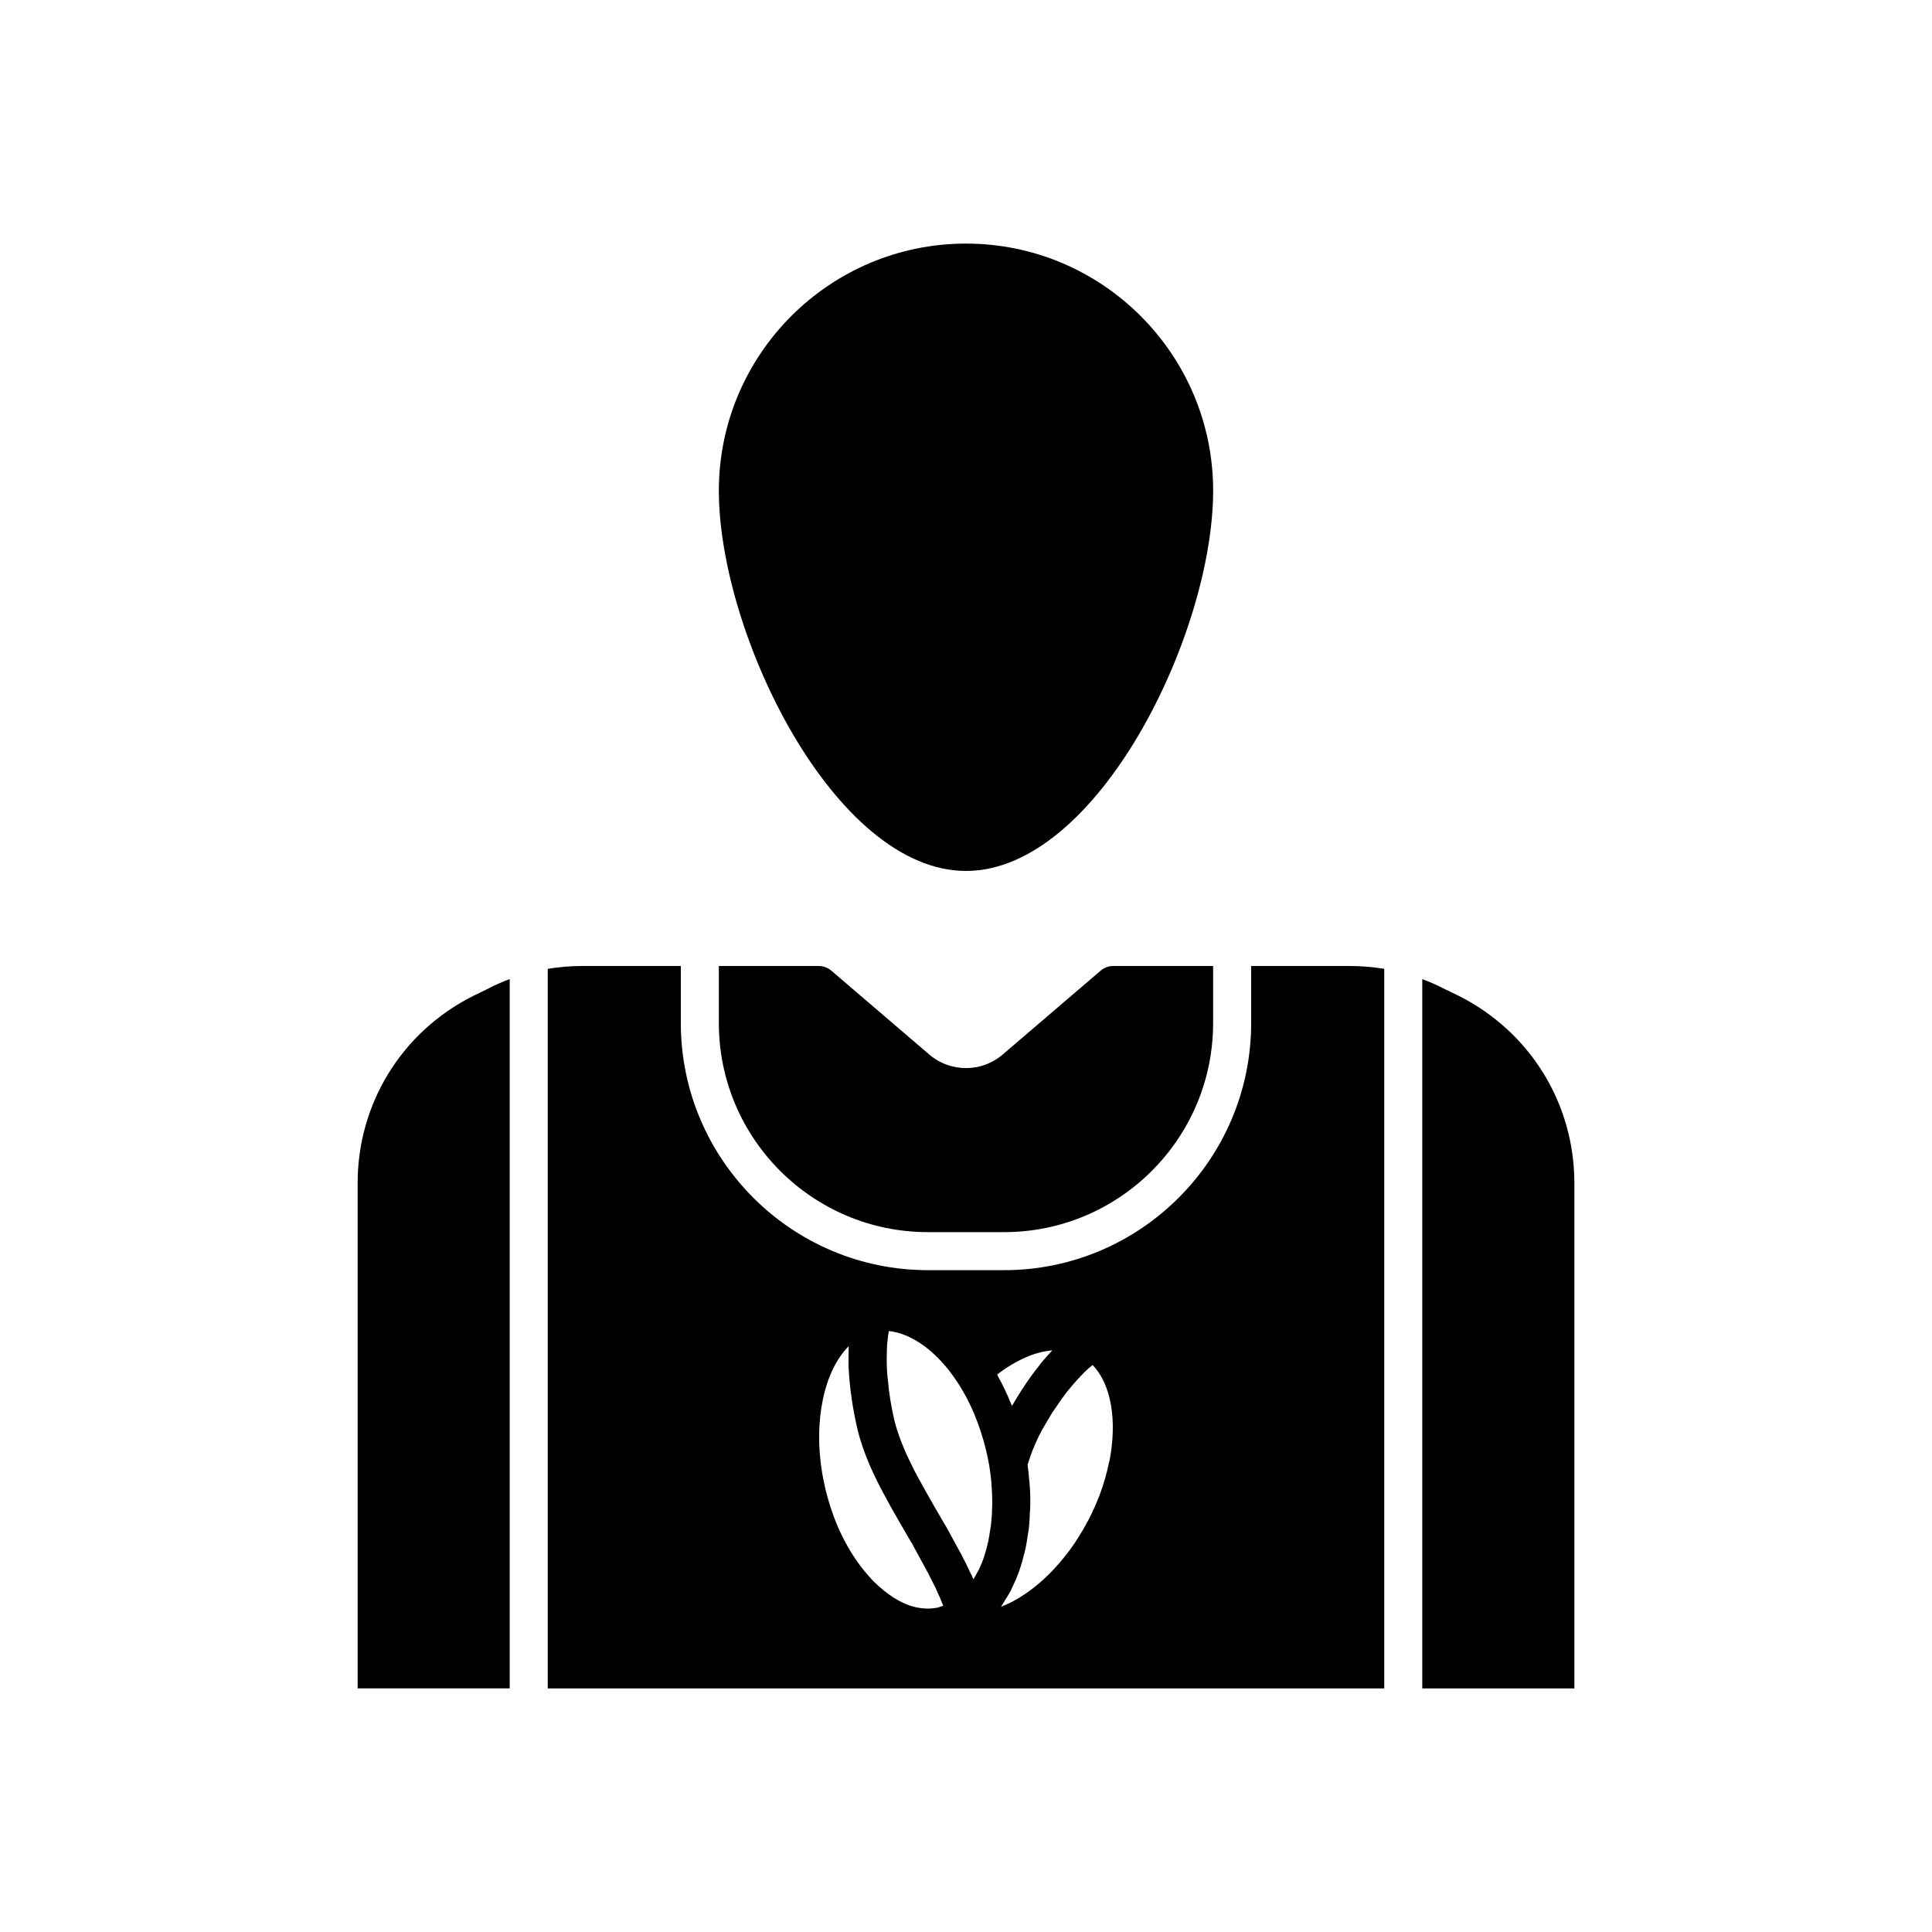
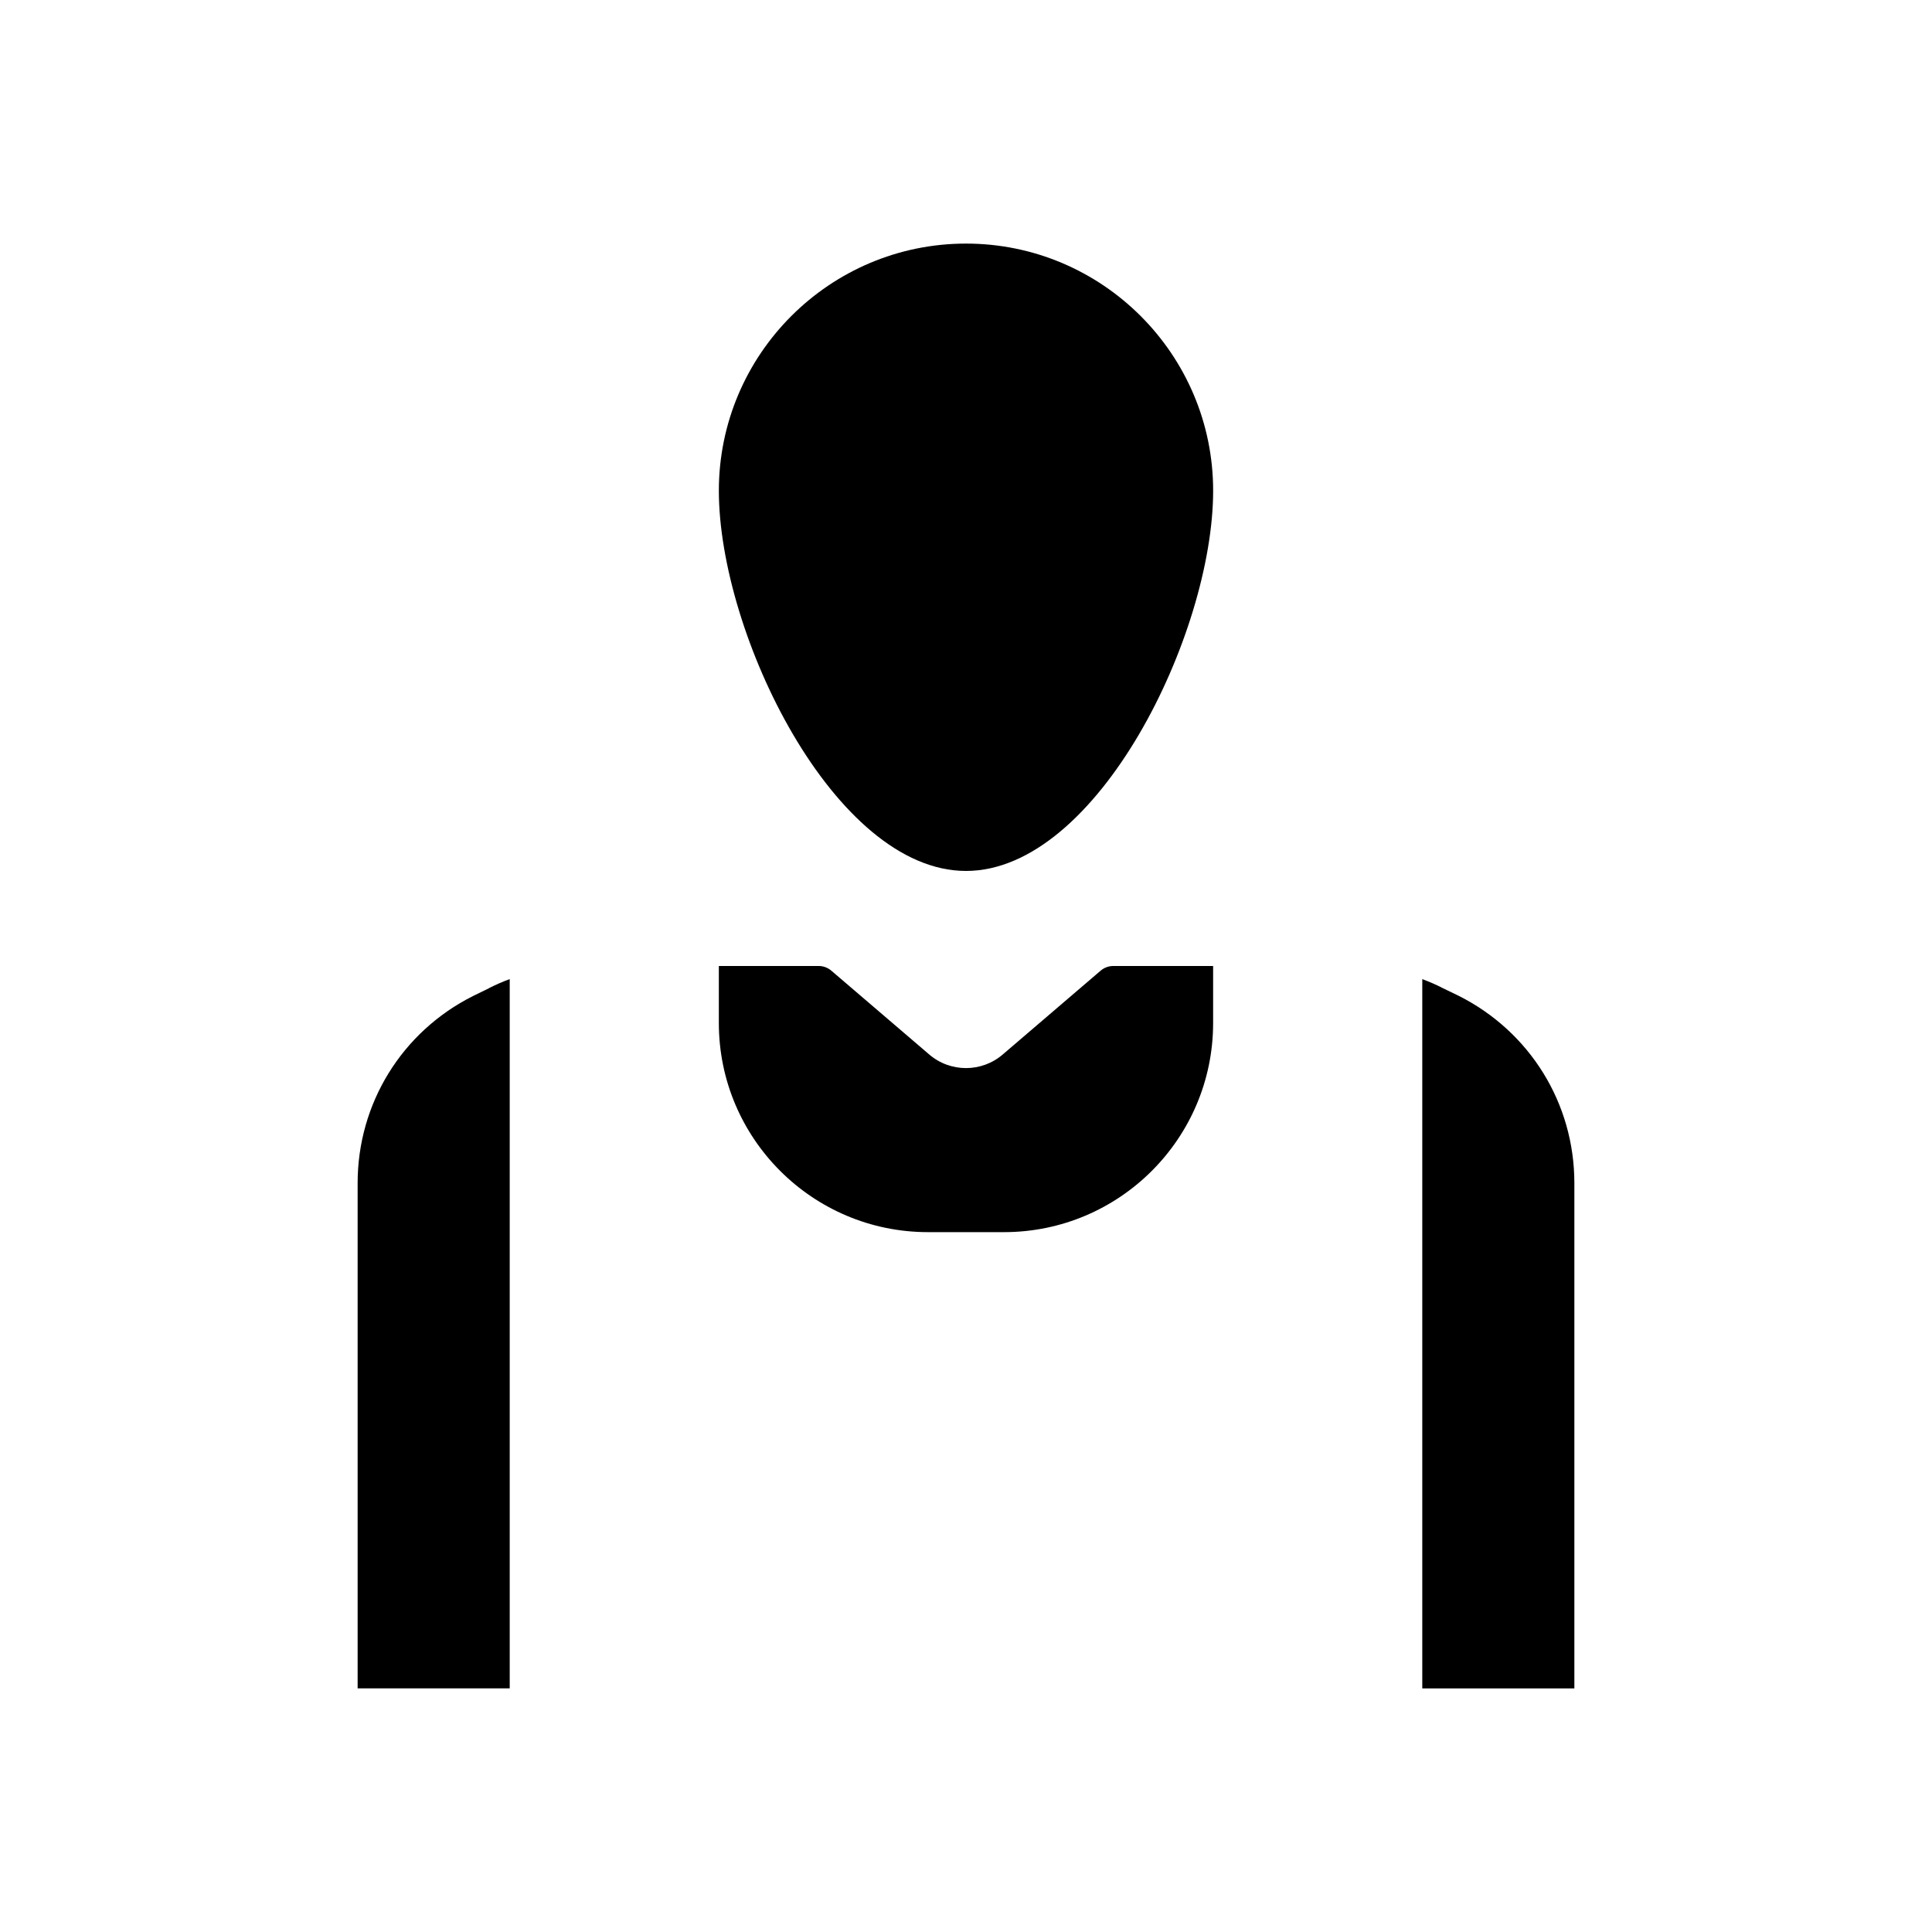
<svg xmlns="http://www.w3.org/2000/svg" fill="#000000" width="800px" height="800px" version="1.1" viewBox="144 144 512 512">
  <g>
    <path d="m273.59 405.89-4.231 2.066c-18.844 9.469-30.582 28.465-30.582 49.574v133.91h40.305v-187.97c-1.812 0.656-3.629 1.461-5.441 2.367z" />
    <path d="m389.92 470.53h20.152c30.582 0 55.418-24.836 55.418-55.418v-15.113h-26.5c-1.207 0-2.367 0.453-3.273 1.207l-25.895 22.168c-2.824 2.469-6.348 3.68-9.824 3.68s-7.004-1.211-9.824-3.676l-25.895-22.168c-0.91-0.758-2.07-1.211-3.277-1.211h-26.5v15.113c0 30.582 24.836 55.418 55.418 55.418z" />
-     <path d="m475.57 400v15.113c0 36.125-29.371 65.496-65.496 65.496h-20.152c-36.125 0-65.496-29.371-65.496-65.496v-15.113h-26.047c-3.121 0-6.246 0.25-9.219 0.754v190.69h221.68v-190.69c-2.973-0.504-6.094-0.754-9.219-0.754zm-49.523 156.63c-0.707 0.906-1.461 1.812-2.215 2.621-2.973 3.273-6.144 5.945-9.621 8.109l-1.211 0.707c-1.258 0.707-2.519 1.258-3.777 1.762 0.102-0.102 0.102-0.152 0.203-0.25 0.246-0.355 0.449-0.809 0.699-1.16 0.605-0.906 1.16-1.863 1.711-2.82 0.254-0.555 0.508-1.109 0.758-1.664 0.453-0.906 0.855-1.863 1.211-2.82 0.25-0.656 0.453-1.258 0.656-1.914 0.301-0.957 0.602-1.965 0.852-3.023 0.203-0.656 0.352-1.309 0.504-2.016 0.203-1.109 0.402-2.168 0.555-3.324 0.102-0.656 0.25-1.359 0.301-2.016 0.152-1.309 0.203-2.621 0.25-3.93 0.051-0.555 0.102-1.109 0.102-1.664 0.051-1.914 0-3.828-0.152-5.742 0-0.504-0.102-0.957-0.152-1.461-0.102-1.258-0.203-2.519-0.402-3.828 0.25-0.855 0.555-1.664 0.805-2.469 0.203-0.453 0.352-0.957 0.504-1.359 0.555-1.359 1.109-2.621 1.664-3.777 1.16-2.215 2.367-4.281 3.578-6.246 0.402-0.605 0.855-1.211 1.258-1.812 0.855-1.258 1.715-2.519 2.621-3.68 0.504-0.605 1.008-1.211 1.512-1.812 0.855-1.008 1.715-1.965 2.621-2.871 0.504-0.504 1.059-1.059 1.613-1.562 0.352-0.301 0.707-0.555 1.059-0.855 4.887 5.039 6.602 14.609 4.434 25.594h-0.051c-0.555 2.973-1.461 5.996-2.57 8.969-0.855 2.168-1.762 4.281-2.922 6.5-1.762 3.324-3.727 6.449-5.793 9.07zm-26.754 0.402-0.301-0.605c-0.051-0.148-0.102-0.25-0.152-0.352l-0.254-0.453-3.777-6.902c-0.051-0.051-0.203-0.352-0.352-0.605-0.051-0.051-0.051-0.102-0.102-0.152l-2.922-5.039c-0.754-1.355-1.512-2.668-2.266-3.977-0.051-0.051-0.051-0.102-0.102-0.203l-1.059-1.914c-1.211-2.117-2.266-4.231-3.273-6.348l-0.957-2.117c-1.258-2.922-2.168-5.543-2.769-8.012-0.555-2.469-1.008-4.785-1.309-7.106-0.152-0.754-0.203-1.461-0.25-2.168-0.203-1.512-0.352-3.023-0.402-4.484-0.059-0.801-0.059-1.605-0.059-2.359 0-1.309 0.051-2.621 0.102-3.879 0.102-0.754 0.152-1.512 0.254-2.266 0.051-0.453 0.152-0.906 0.203-1.359 6.144 0.656 12.797 5.441 18.035 13.352 3.477 5.188 6.144 11.586 7.758 18.34 0.352 1.41 0.605 2.769 0.855 4.184 0.254 1.613 0.453 3.223 0.555 4.785 0.051 0.504 0.051 1.008 0.102 1.512 0.051 1.059 0.102 2.117 0.102 3.176 0 0.605 0 1.16-0.051 1.711 0 0.957-0.051 1.914-0.152 2.871-0.051 0.555-0.102 1.109-0.152 1.613-0.152 0.957-0.301 1.914-0.453 2.82-0.102 0.504-0.152 0.957-0.25 1.41-0.254 1.102-0.555 2.211-0.859 3.269-0.098 0.199-0.148 0.402-0.199 0.652-0.402 1.211-0.906 2.418-1.41 3.527-0.152 0.301-0.352 0.555-0.504 0.855-0.301 0.605-0.605 1.16-0.957 1.715-0.301-0.656-0.605-1.359-0.957-2.016-0.453-1.008-0.957-2.016-1.461-3.023 0 0-0.203-0.402-0.254-0.453zm-5.844 12.695c-0.25 0.051-0.504 0.152-0.754 0.25-1.766 0.406-3.578 0.406-5.492 0.055l-0.555-0.102c-0.152-0.051-0.301-0.102-0.402-0.102-3.477-0.906-7.055-3.125-10.73-6.75-0.352-0.402-0.754-0.754-1.16-1.258-2.82-3.125-5.289-6.852-7.356-11.133 0-0.051-0.25-0.555-0.301-0.605-1.664-3.578-2.973-7.457-3.981-11.586-0.301-1.309-0.555-2.621-0.805-3.93-2.422-14.312 0.602-27.41 7-33.809-0.051 1.41-0.051 2.871-0.051 4.383 0.051 0.203 0 0.352 0 0.555 0.102 2.367 0.301 4.785 0.605 7.305 0.102 0.605 0.203 1.211 0.25 1.812 0.402 2.57 0.855 5.188 1.512 7.859 0.707 3.074 1.812 6.246 3.273 9.672l1.109 2.418c1.059 2.316 2.266 4.586 3.578 6.953l1.16 2.117c0.051 0.102 0.102 0.152 0.152 0.25 0.707 1.258 1.461 2.57 2.215 3.879l2.871 4.938 0.051-0.051c0.102 0.301 0.25 0.555 0.352 0.754l3.727 6.852c0.102 0.152 0.152 0.301 0.25 0.453l0.555 1.109c0.453 0.906 0.957 1.863 1.41 2.769 0.352 0.855 0.754 1.715 1.211 2.723l0.656 1.613c0.051 0.152 0.102 0.301 0.152 0.402-0.152 0.055-0.301 0.152-0.504 0.203zm29.422-67.863c-1.059 1.109-2.066 2.266-3.074 3.477-0.102 0.152-0.25 0.352-0.352 0.504-1.562 1.914-3.023 3.93-4.434 6.144-0.102 0.102-0.152 0.203-0.25 0.352-0.855 1.359-1.711 2.769-2.57 4.231-0.102-0.203-0.203-0.402-0.301-0.656-1.008-2.519-2.168-4.938-3.426-7.203-0.051-0.152-0.102-0.301-0.203-0.453 4.988-3.824 10.023-6.039 14.609-6.394z" />
    <path d="m530.59 407.91-4.18-2.016c-1.816-0.957-3.629-1.715-5.492-2.418v187.97h40.305v-133.91c0-21.109-11.738-40.105-30.633-49.625z" />
    <path d="m400 374.81c34.863 0 65.496-62.824 65.496-100.76 0-36.125-29.371-65.496-65.496-65.496s-65.496 29.371-65.496 65.496c0 37.938 30.633 100.76 65.496 100.76z" />
  </g>
</svg>